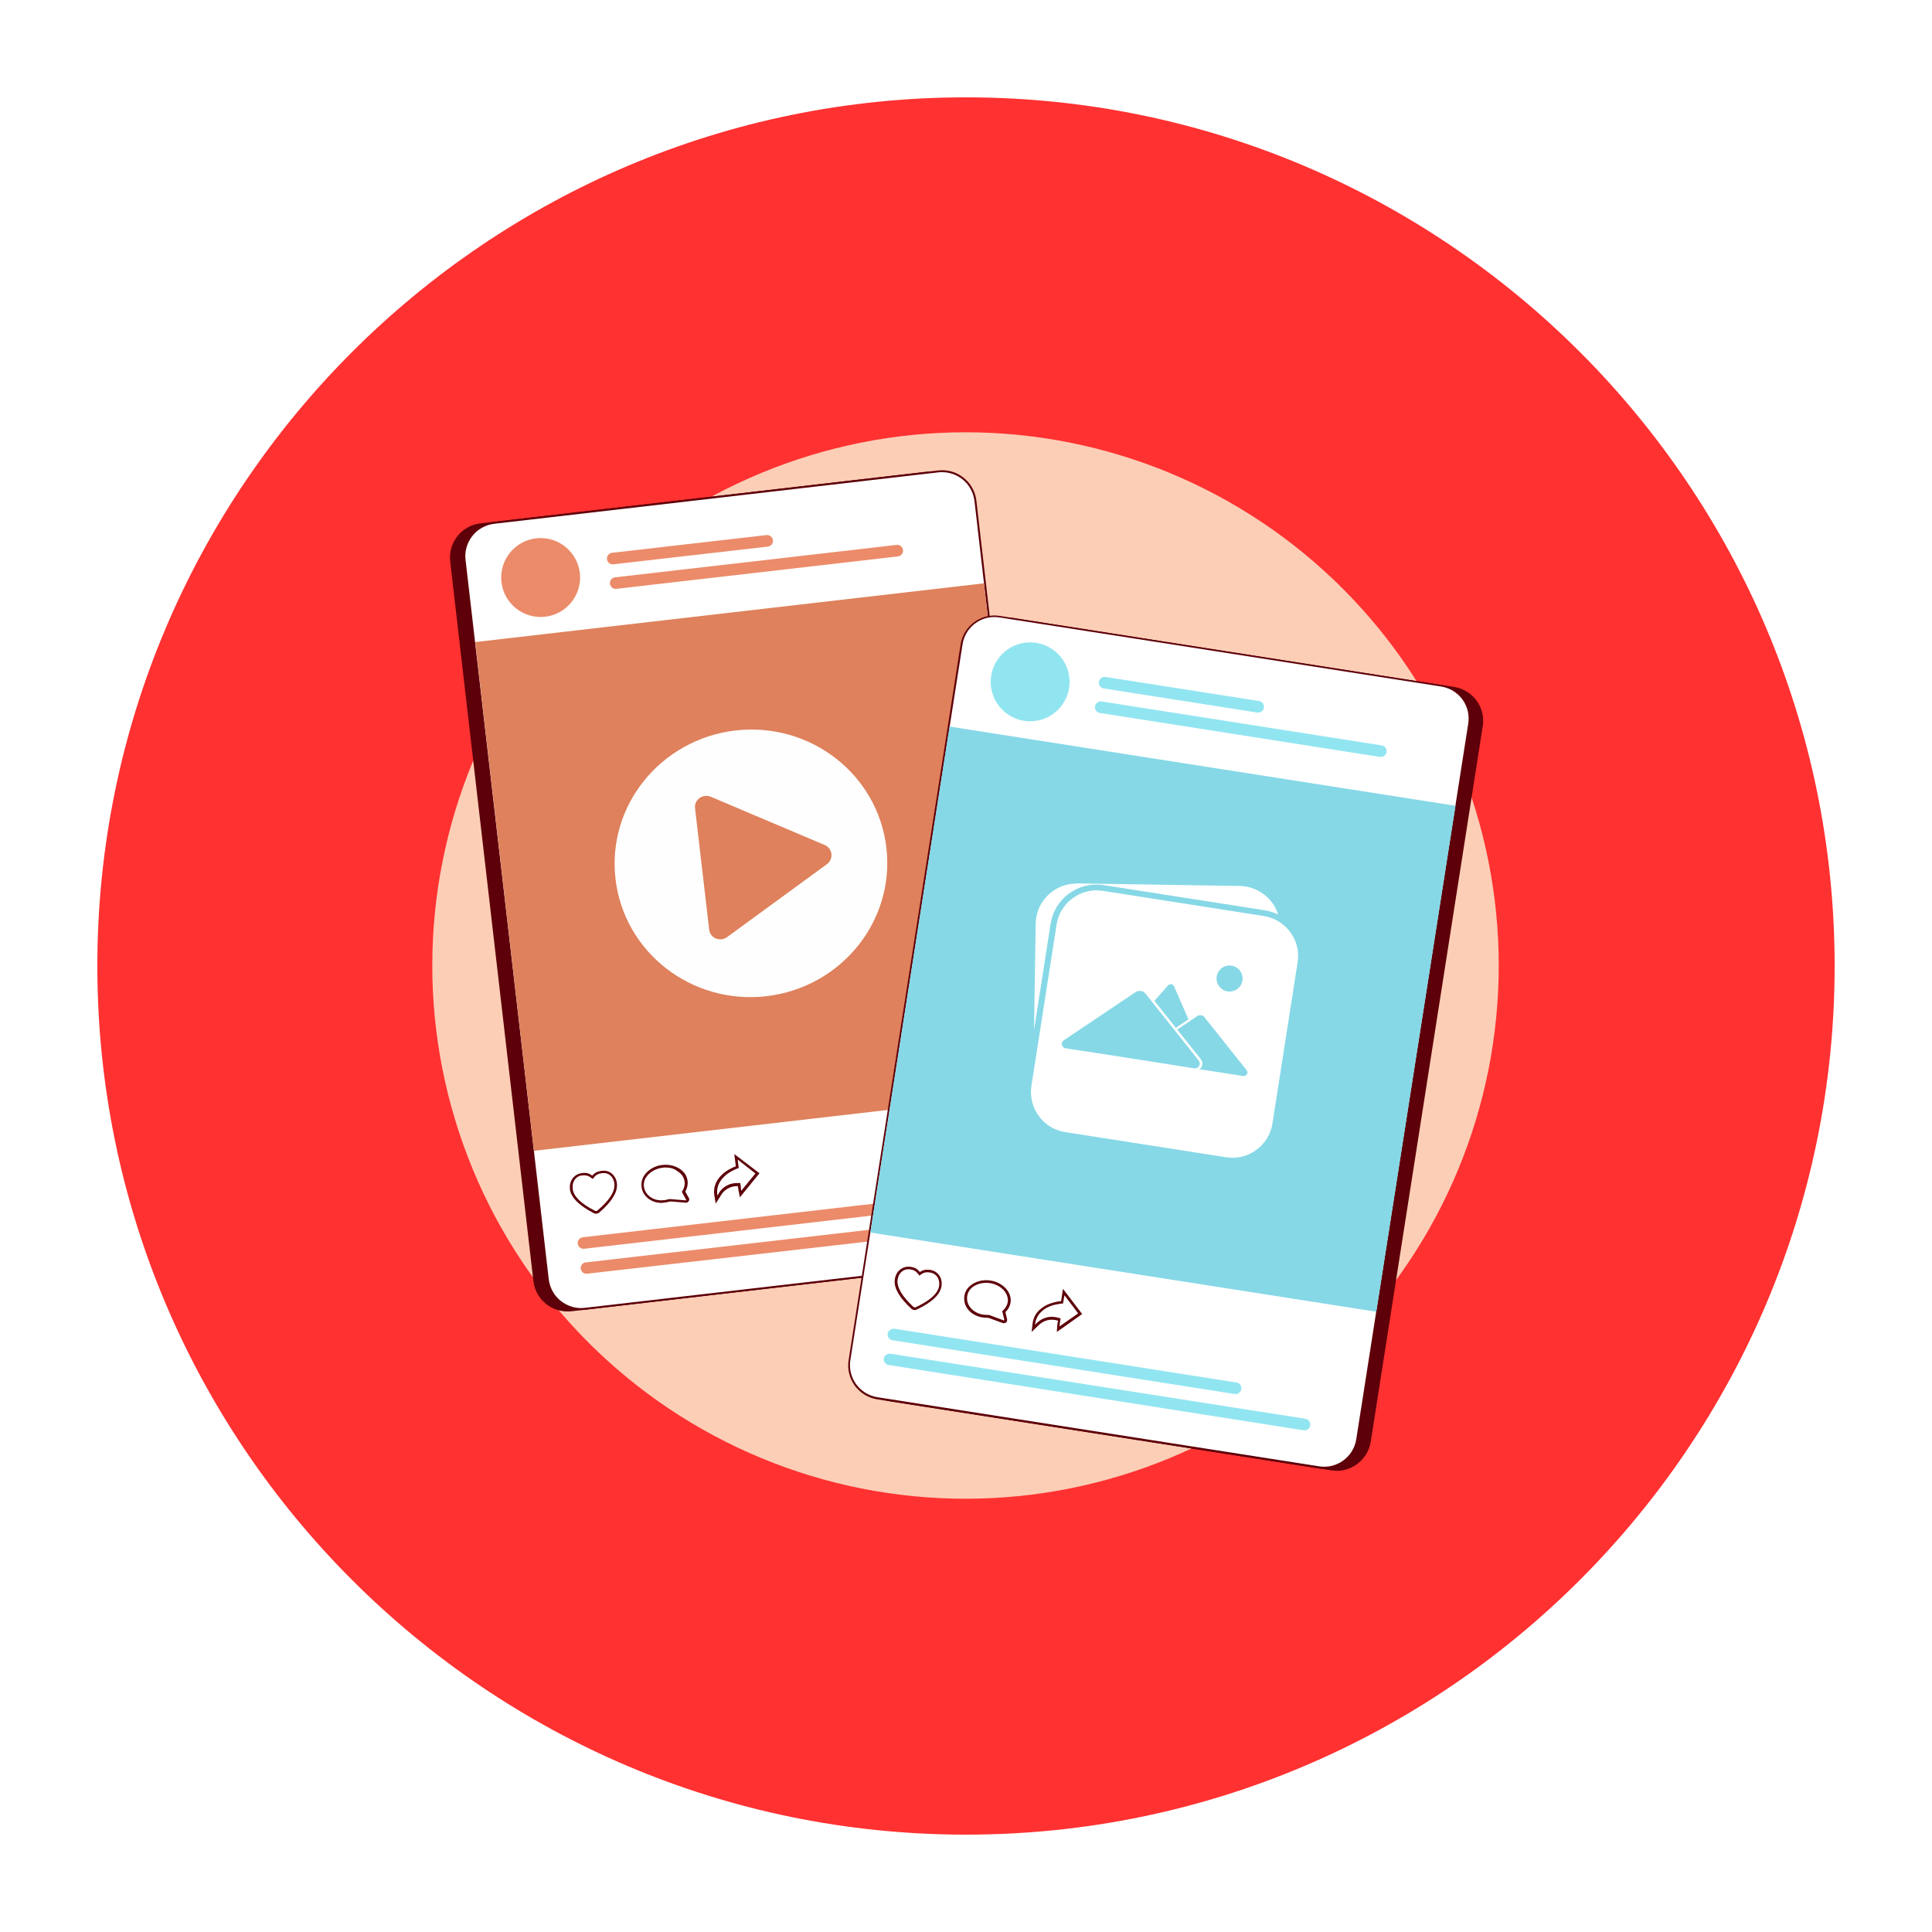
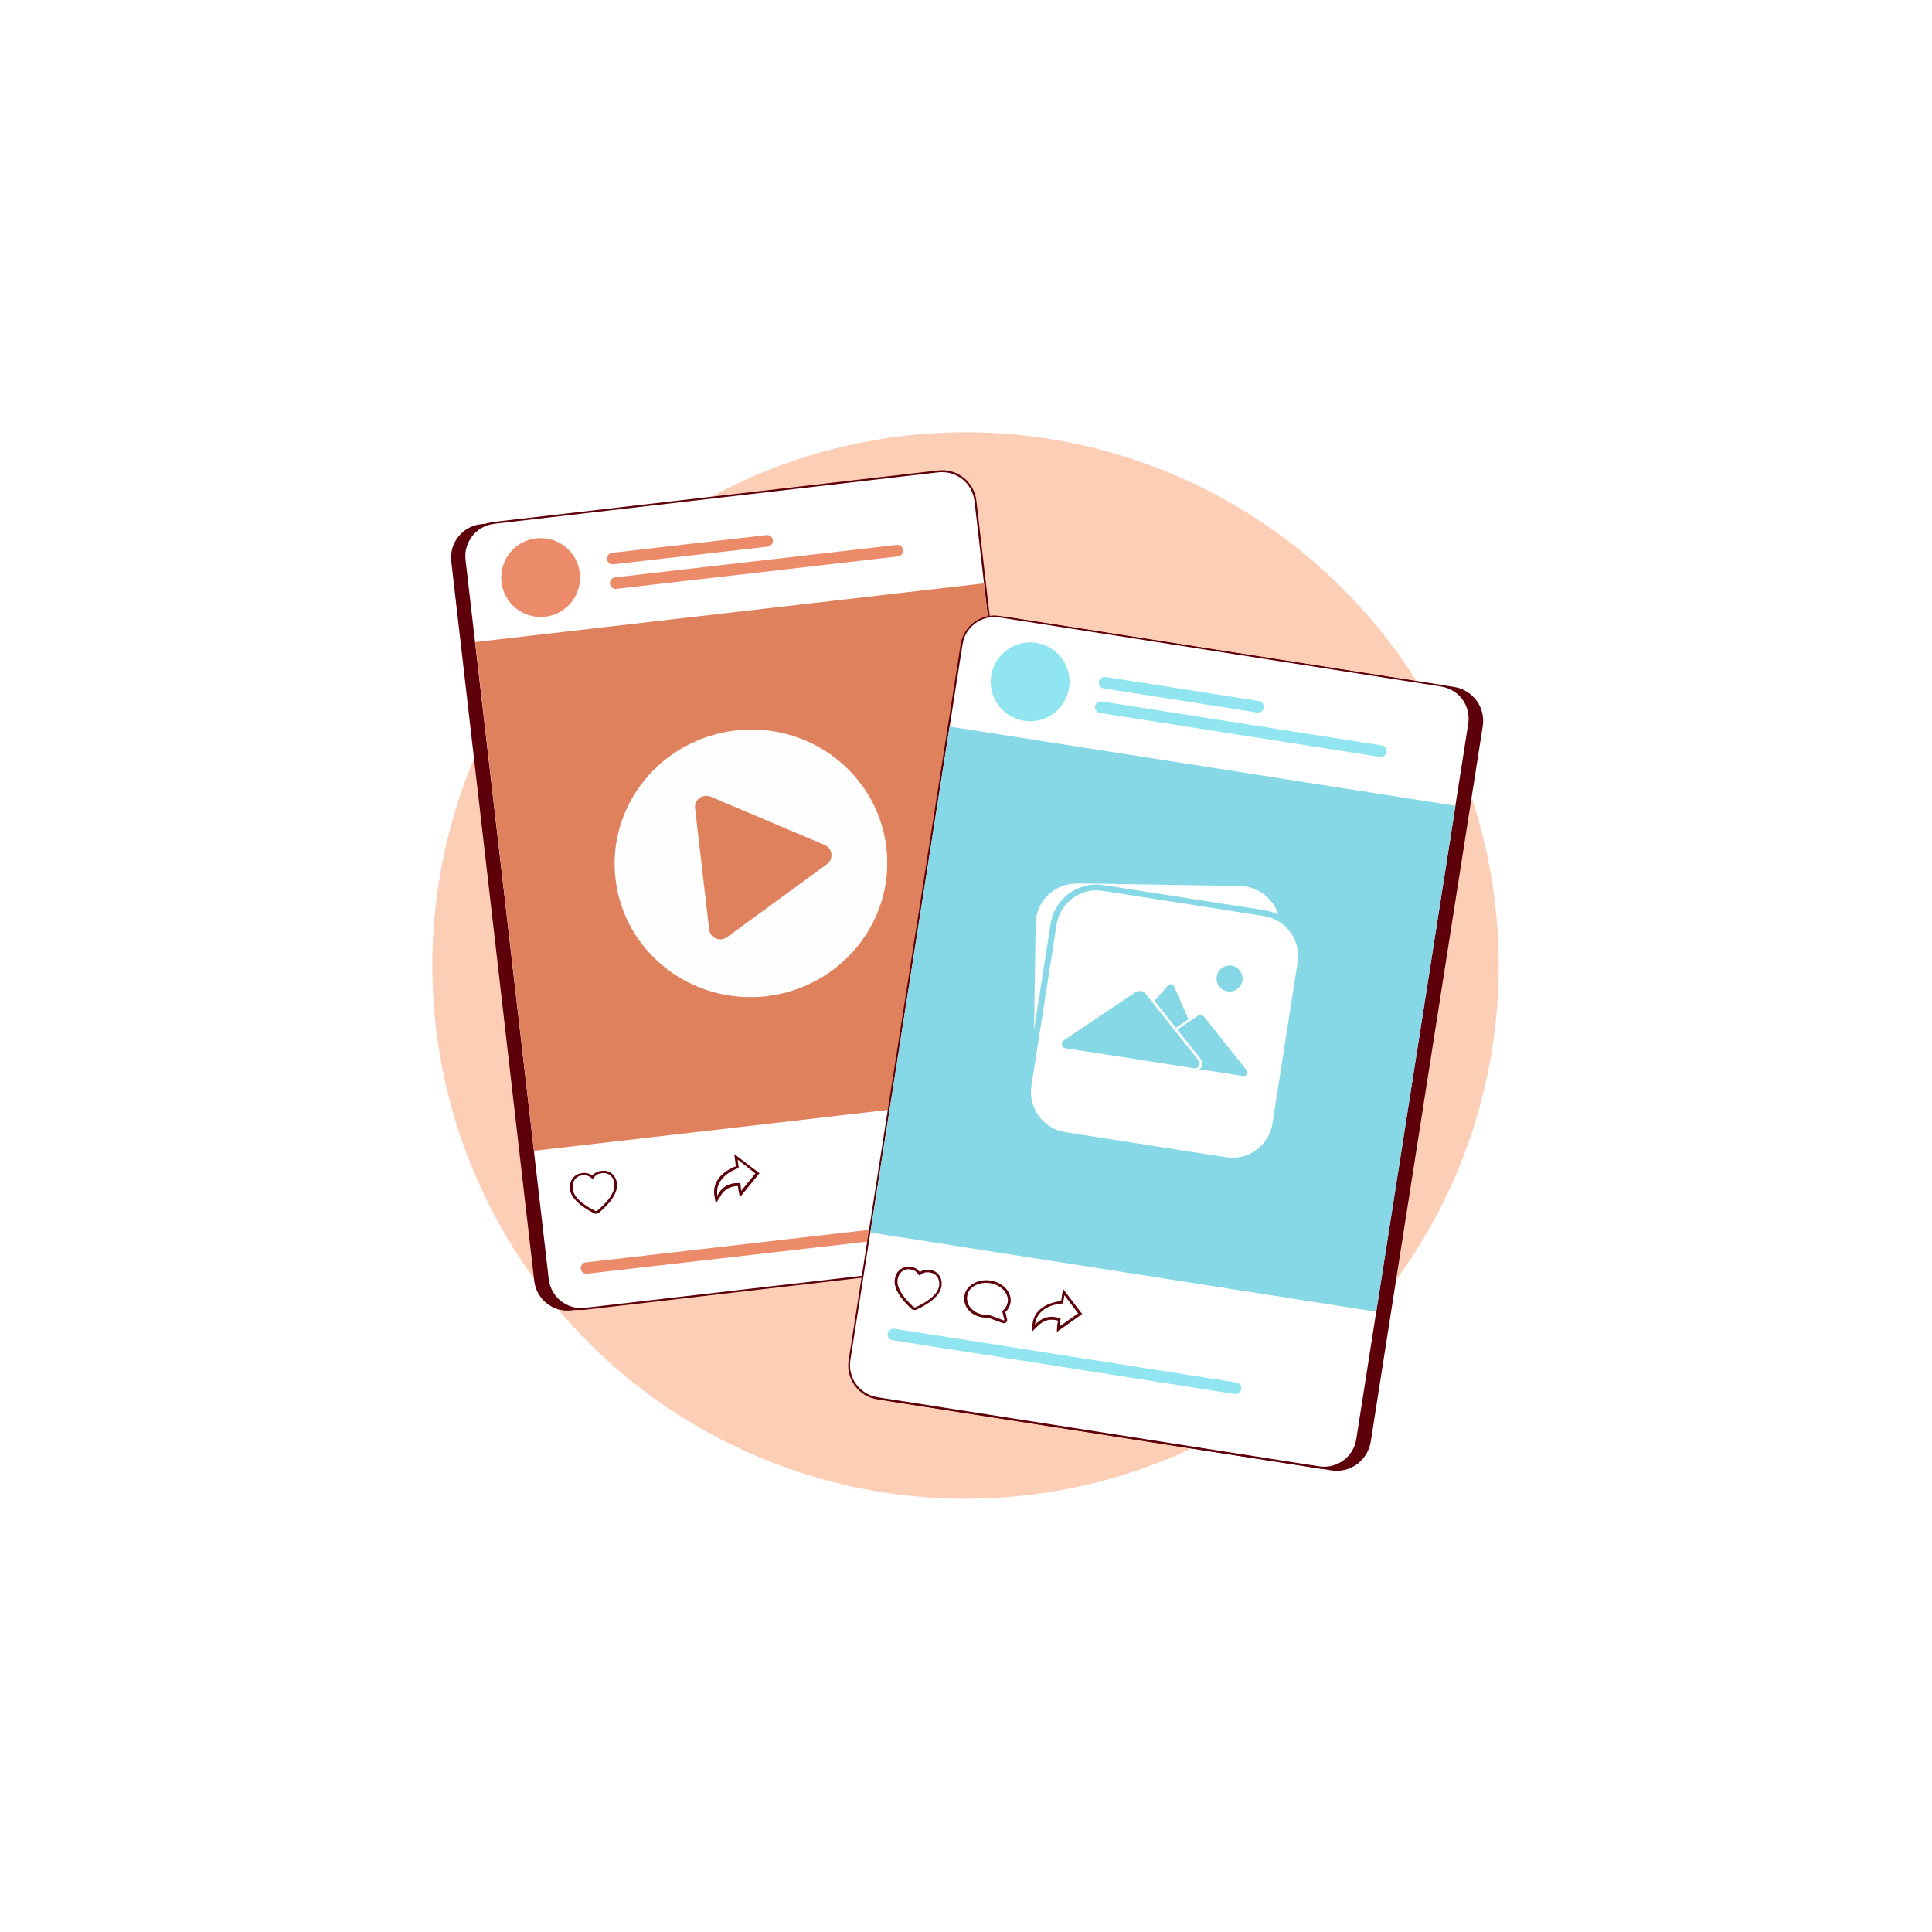
<svg xmlns="http://www.w3.org/2000/svg" width="500" zoomAndPan="magnify" viewBox="0 0 375 375" height="500" preserveAspectRatio="xMidYMid meet" version="1.0">
  <defs>
    <clipPath id="c5bc7b6393">
-       <path d="M 18.895 18.895 L 356.395 18.895 L 356.395 356.395 L 18.895 356.395 Z M 18.895 18.895 " clip-rule="nonzero" />
-     </clipPath>
+       </clipPath>
    <clipPath id="4612fe8a02">
      <path d="M 83.906 83.906 L 290.906 83.906 L 290.906 290.906 L 83.906 290.906 Z M 83.906 83.906 " clip-rule="nonzero" />
    </clipPath>
  </defs>
  <rect x="-37.5" width="450" fill="#ffffff" y="-37.5" height="450" fill-opacity="1" />
  <rect x="-37.5" width="450" fill="#ffffff" y="-37.5" height="450" fill-opacity="1" />
  <g clip-path="url(#c5bc7b6393)">
    <path fill="#ff3131" d="M 187.496 18.895 C 94.523 18.895 18.895 94.523 18.895 187.496 C 18.895 280.469 94.523 356.102 187.496 356.102 C 280.469 356.102 356.102 280.469 356.102 187.496 C 356.102 94.523 280.469 18.895 187.496 18.895 " fill-opacity="1" fill-rule="nonzero" />
  </g>
  <g clip-path="url(#4612fe8a02)">
    <path fill="#fcceb6" d="M 290.906 187.406 C 290.906 189.098 290.863 190.793 290.781 192.484 C 290.699 194.176 290.574 195.863 290.406 197.551 C 290.242 199.234 290.035 200.918 289.785 202.594 C 289.535 204.27 289.246 205.938 288.918 207.598 C 288.586 209.258 288.215 210.91 287.805 212.555 C 287.391 214.195 286.941 215.828 286.449 217.449 C 285.957 219.07 285.426 220.68 284.855 222.273 C 284.285 223.867 283.676 225.449 283.027 227.012 C 282.379 228.578 281.691 230.125 280.969 231.656 C 280.246 233.188 279.484 234.703 278.684 236.195 C 277.887 237.688 277.051 239.164 276.18 240.613 C 275.309 242.066 274.402 243.5 273.461 244.906 C 272.523 246.316 271.547 247.699 270.539 249.059 C 269.527 250.422 268.488 251.754 267.41 253.066 C 266.336 254.375 265.23 255.656 264.094 256.91 C 262.957 258.168 261.789 259.395 260.59 260.59 C 259.395 261.789 258.168 262.957 256.91 264.094 C 255.656 265.23 254.375 266.336 253.066 267.41 C 251.754 268.488 250.422 269.527 249.059 270.539 C 247.699 271.547 246.316 272.523 244.906 273.461 C 243.5 274.402 242.066 275.309 240.613 276.18 C 239.164 277.051 237.688 277.887 236.195 278.684 C 234.703 279.484 233.188 280.246 231.656 280.969 C 230.125 281.691 228.578 282.379 227.012 283.027 C 225.449 283.676 223.867 284.285 222.273 284.855 C 220.68 285.426 219.07 285.957 217.449 286.449 C 215.828 286.941 214.195 287.391 212.555 287.805 C 210.91 288.215 209.258 288.586 207.598 288.918 C 205.938 289.246 204.27 289.535 202.594 289.785 C 200.918 290.035 199.234 290.242 197.551 290.406 C 195.863 290.574 194.176 290.699 192.484 290.781 C 190.793 290.863 189.098 290.906 187.406 290.906 C 185.711 290.906 184.02 290.863 182.328 290.781 C 180.637 290.699 178.945 290.574 177.262 290.406 C 175.574 290.242 173.895 290.035 172.219 289.785 C 170.543 289.535 168.875 289.246 167.215 288.918 C 165.551 288.586 163.898 288.215 162.258 287.805 C 160.613 287.391 158.98 286.941 157.359 286.449 C 155.738 285.957 154.133 285.426 152.539 284.855 C 150.941 284.285 149.363 283.676 147.797 283.027 C 146.234 282.379 144.684 281.691 143.152 280.969 C 141.621 280.246 140.109 279.484 138.617 278.684 C 137.121 277.887 135.648 277.051 134.195 276.18 C 132.742 275.309 131.312 274.402 129.902 273.461 C 128.496 272.523 127.109 271.547 125.75 270.539 C 124.391 269.527 123.055 268.488 121.746 267.41 C 120.438 266.336 119.152 265.23 117.898 264.094 C 116.645 262.957 115.418 261.789 114.219 260.59 C 113.023 259.395 111.855 258.168 110.719 256.91 C 109.578 255.656 108.473 254.375 107.398 253.066 C 106.324 251.754 105.281 250.422 104.273 249.059 C 103.266 247.699 102.289 246.316 101.348 244.906 C 100.406 243.5 99.5 242.066 98.629 240.613 C 97.762 239.164 96.926 237.688 96.125 236.195 C 95.328 234.703 94.566 233.188 93.844 231.656 C 93.117 230.125 92.434 228.578 91.785 227.012 C 91.137 225.449 90.527 223.867 89.957 222.273 C 89.387 220.68 88.855 219.07 88.363 217.449 C 87.871 215.828 87.418 214.195 87.008 212.555 C 86.598 210.91 86.227 209.258 85.895 207.598 C 85.562 205.938 85.273 204.27 85.027 202.594 C 84.777 200.918 84.57 199.234 84.402 197.551 C 84.238 195.863 84.113 194.176 84.031 192.484 C 83.945 190.793 83.906 189.098 83.906 187.406 C 83.906 185.711 83.945 184.02 84.031 182.328 C 84.113 180.637 84.238 178.945 84.402 177.262 C 84.57 175.574 84.777 173.895 85.027 172.219 C 85.273 170.543 85.562 168.875 85.895 167.215 C 86.227 165.551 86.598 163.898 87.008 162.258 C 87.418 160.613 87.871 158.98 88.363 157.359 C 88.855 155.738 89.387 154.133 89.957 152.539 C 90.527 150.941 91.137 149.363 91.785 147.797 C 92.434 146.234 93.117 144.684 93.844 143.152 C 94.566 141.621 95.328 140.109 96.125 138.617 C 96.926 137.121 97.762 135.648 98.629 134.195 C 99.5 132.742 100.406 131.312 101.348 129.902 C 102.289 128.496 103.266 127.109 104.273 125.75 C 105.281 124.391 106.324 123.055 107.398 121.746 C 108.473 120.438 109.578 119.152 110.719 117.898 C 111.855 116.645 113.023 115.418 114.219 114.219 C 115.418 113.023 116.645 111.855 117.898 110.719 C 119.152 109.578 120.438 108.473 121.746 107.398 C 123.055 106.324 124.391 105.281 125.75 104.273 C 127.109 103.266 128.496 102.289 129.902 101.348 C 131.312 100.406 132.742 99.5 134.195 98.629 C 135.648 97.762 137.121 96.926 138.617 96.125 C 140.109 95.328 141.621 94.566 143.152 93.844 C 144.684 93.117 146.234 92.434 147.797 91.785 C 149.363 91.137 150.941 90.527 152.539 89.957 C 154.133 89.387 155.738 88.855 157.359 88.363 C 158.98 87.871 160.613 87.418 162.258 87.008 C 163.898 86.598 165.551 86.227 167.215 85.895 C 168.875 85.562 170.543 85.273 172.219 85.027 C 173.895 84.777 175.574 84.57 177.262 84.402 C 178.945 84.238 180.637 84.113 182.328 84.031 C 184.02 83.945 185.711 83.906 187.406 83.906 C 189.098 83.906 190.793 83.945 192.484 84.031 C 194.176 84.113 195.863 84.238 197.551 84.402 C 199.234 84.57 200.918 84.777 202.594 85.027 C 204.27 85.273 205.938 85.562 207.598 85.895 C 209.258 86.227 210.91 86.598 212.555 87.008 C 214.195 87.418 215.828 87.871 217.449 88.363 C 219.07 88.855 220.68 89.387 222.273 89.957 C 223.867 90.527 225.449 91.137 227.012 91.785 C 228.578 92.434 230.125 93.117 231.656 93.844 C 233.188 94.566 234.703 95.328 236.195 96.125 C 237.688 96.926 239.164 97.762 240.613 98.629 C 242.066 99.5 243.5 100.406 244.906 101.348 C 246.316 102.289 247.699 103.266 249.059 104.273 C 250.422 105.281 251.754 106.324 253.066 107.398 C 254.375 108.473 255.656 109.578 256.91 110.719 C 258.168 111.855 259.395 113.023 260.59 114.219 C 261.789 115.418 262.957 116.645 264.094 117.898 C 265.23 119.152 266.336 120.438 267.41 121.746 C 268.488 123.055 269.527 124.391 270.539 125.75 C 271.547 127.109 272.523 128.496 273.461 129.902 C 274.402 131.312 275.309 132.742 276.18 134.195 C 277.051 135.648 277.887 137.121 278.684 138.617 C 279.484 140.109 280.246 141.621 280.969 143.152 C 281.691 144.684 282.379 146.234 283.027 147.797 C 283.676 149.363 284.285 150.941 284.855 152.539 C 285.426 154.133 285.957 155.738 286.449 157.359 C 286.941 158.98 287.391 160.613 287.805 162.258 C 288.215 163.898 288.586 165.551 288.918 167.215 C 289.246 168.875 289.535 170.543 289.785 172.219 C 290.035 173.895 290.242 175.574 290.406 177.262 C 290.574 178.945 290.699 180.637 290.781 182.328 C 290.863 184.02 290.906 185.711 290.906 187.406 Z M 290.906 187.406 " fill-opacity="1" fill-rule="nonzero" />
  </g>
  <path fill="#5e0009" d="M 197.133 244.371 L 110.898 254.348 C 107.34 254.762 104.109 252.195 103.695 248.637 L 87.59 108.953 C 87.176 105.391 89.742 102.164 93.305 101.75 L 179.539 91.773 C 183.102 91.359 186.328 93.926 186.742 97.484 L 202.891 237.125 C 203.262 240.73 200.695 243.957 197.133 244.371 Z M 197.133 244.371 " fill-opacity="1" fill-rule="nonzero" />
-   <path fill="#5e0009" d="M 110.152 254.555 C 108.664 254.555 107.215 254.059 106.012 253.105 C 104.605 251.988 103.734 250.418 103.527 248.637 L 87.383 108.992 C 87.176 107.215 87.672 105.477 88.789 104.066 C 89.91 102.66 91.48 101.789 93.262 101.582 L 179.5 91.605 C 183.141 91.191 186.496 93.801 186.91 97.484 L 203.055 237.125 C 203.262 238.906 202.766 240.645 201.648 242.055 C 200.531 243.461 198.957 244.332 197.176 244.539 L 197.133 244.371 L 197.176 244.539 L 110.941 254.516 C 110.691 254.555 110.402 254.555 110.152 254.555 Z M 180.242 91.938 C 179.996 91.938 179.746 91.938 179.5 91.98 L 93.305 101.957 C 91.648 102.164 90.117 102.992 89.082 104.316 C 88.047 105.641 87.547 107.297 87.754 108.953 L 103.902 248.594 C 104.109 250.25 104.938 251.781 106.262 252.816 C 107.586 253.852 109.242 254.348 110.898 254.141 L 197.133 244.164 C 198.789 243.957 200.324 243.129 201.355 241.805 C 202.391 240.48 202.891 238.824 202.684 237.168 L 186.535 97.527 C 186.121 94.34 183.391 91.938 180.242 91.938 Z M 180.242 91.938 " fill-opacity="1" fill-rule="nonzero" />
  <path fill="#ffffff" d="M 199.742 244.082 L 113.508 254.02 C 109.945 254.434 106.719 251.867 106.305 248.305 L 90.156 108.664 C 89.742 105.102 92.309 101.875 95.871 101.461 L 182.105 91.48 C 185.668 91.066 188.895 93.633 189.309 97.195 L 205.457 236.836 C 205.871 240.438 203.305 243.668 199.742 244.082 Z M 199.742 244.082 " fill-opacity="1" fill-rule="nonzero" />
  <path fill="#5e0009" d="M 112.762 254.266 C 111.27 254.266 109.82 253.77 108.621 252.816 C 107.215 251.699 106.344 250.125 106.137 248.348 L 89.992 108.703 C 89.785 106.926 90.281 105.184 91.398 103.777 C 92.516 102.371 94.09 101.5 95.871 101.293 L 182.105 91.316 C 183.887 91.109 185.625 91.605 187.031 92.723 C 188.441 93.84 189.309 95.414 189.516 97.195 L 205.664 236.836 C 205.871 238.617 205.375 240.355 204.254 241.766 C 203.137 243.172 201.562 244.039 199.785 244.246 L 113.547 254.227 C 113.301 254.266 113.008 254.266 112.762 254.266 Z M 182.852 91.648 C 182.602 91.648 182.355 91.648 182.105 91.688 L 95.91 101.668 C 94.254 101.875 92.723 102.699 91.688 104.027 C 90.652 105.352 90.156 107.008 90.363 108.664 L 106.512 248.305 C 106.719 249.961 107.547 251.492 108.871 252.527 C 110.195 253.562 111.852 254.059 113.508 253.852 L 199.742 243.875 C 201.398 243.668 202.93 242.84 203.965 241.516 C 205 240.191 205.496 238.535 205.289 236.879 L 189.145 97.234 C 188.938 95.582 188.109 94.047 186.785 93.012 C 185.625 92.102 184.258 91.648 182.852 91.648 Z M 182.852 91.648 " fill-opacity="1" fill-rule="nonzero" />
  <path fill="#eb8b6a" d="M 112.598 112.098 C 112.598 112.602 112.547 113.102 112.449 113.594 C 112.352 114.086 112.207 114.566 112.012 115.031 C 111.82 115.496 111.586 115.938 111.305 116.355 C 111.027 116.773 110.707 117.16 110.352 117.516 C 109.996 117.871 109.609 118.188 109.191 118.469 C 108.773 118.746 108.332 118.984 107.867 119.176 C 107.402 119.367 106.926 119.512 106.43 119.609 C 105.938 119.707 105.441 119.758 104.938 119.758 C 104.434 119.758 103.938 119.707 103.441 119.609 C 102.949 119.512 102.469 119.367 102.004 119.176 C 101.543 118.984 101.102 118.746 100.68 118.469 C 100.262 118.188 99.875 117.871 99.52 117.516 C 99.164 117.16 98.848 116.773 98.57 116.355 C 98.289 115.938 98.055 115.496 97.859 115.031 C 97.668 114.566 97.523 114.086 97.426 113.594 C 97.328 113.102 97.277 112.602 97.277 112.098 C 97.277 111.598 97.328 111.098 97.426 110.605 C 97.523 110.113 97.668 109.633 97.859 109.168 C 98.055 108.703 98.289 108.262 98.57 107.844 C 98.848 107.426 99.164 107.039 99.52 106.684 C 99.875 106.328 100.262 106.012 100.68 105.73 C 101.102 105.453 101.543 105.215 102.004 105.023 C 102.469 104.832 102.949 104.684 103.441 104.586 C 103.938 104.488 104.434 104.441 104.938 104.441 C 105.441 104.441 105.938 104.488 106.43 104.586 C 106.926 104.684 107.402 104.832 107.867 105.023 C 108.332 105.215 108.773 105.453 109.191 105.73 C 109.609 106.012 109.996 106.328 110.352 106.684 C 110.707 107.039 111.027 107.426 111.305 107.844 C 111.586 108.262 111.82 108.703 112.012 109.168 C 112.207 109.633 112.352 110.113 112.449 110.605 C 112.547 111.098 112.598 111.598 112.598 112.098 Z M 112.598 112.098 " fill-opacity="1" fill-rule="nonzero" />
  <path fill="#eb8b6a" d="M 118.805 107.297 L 148.781 103.859 C 149.398 103.777 149.938 104.234 150.02 104.855 C 150.105 105.477 149.648 106.012 149.027 106.098 L 119.055 109.531 C 118.434 109.613 117.895 109.16 117.812 108.539 C 117.77 107.918 118.184 107.34 118.805 107.297 Z M 118.805 107.297 " fill-opacity="1" fill-rule="nonzero" />
  <path fill="#eb8b6a" d="M 119.387 112.059 L 174.035 105.766 C 174.656 105.684 175.191 106.137 175.273 106.758 C 175.359 107.379 174.902 107.918 174.281 108 L 119.633 114.293 C 119.012 114.375 118.473 113.922 118.391 113.301 C 118.309 112.68 118.766 112.141 119.387 112.059 Z M 119.387 112.059 " fill-opacity="1" fill-rule="nonzero" />
  <path fill="#de815c" d="M 92.238 124.625 L 190.984 113.223 L 202.387 211.969 L 103.641 223.371 Z M 92.238 124.625 " fill-opacity="1" fill-rule="nonzero" />
  <path fill="#5e0009" d="M 115.699 235.594 C 115.535 235.594 115.41 235.555 115.246 235.473 C 112.473 234.023 110.98 232.574 110.648 231.043 L 110.648 231 L 110.609 230.543 C 110.566 228.93 111.602 227.977 112.598 227.77 C 112.719 227.73 112.887 227.73 113.008 227.688 C 113.922 227.562 114.5 227.852 114.957 228.184 C 115.328 227.77 115.824 227.355 116.734 227.273 C 116.859 227.273 117.027 227.23 117.148 227.23 C 118.184 227.191 119.387 227.895 119.715 229.469 L 119.715 229.508 L 119.758 229.965 C 119.801 231.539 118.68 233.316 116.32 235.348 C 116.156 235.473 115.992 235.555 115.785 235.555 C 115.785 235.594 115.742 235.594 115.699 235.594 Z M 111.188 230.957 C 111.477 232.367 112.887 233.691 115.492 235.016 C 115.578 235.059 115.66 235.059 115.742 235.059 C 115.824 235.059 115.906 235.016 115.992 234.934 C 118.227 233.027 119.301 231.414 119.262 229.965 L 119.219 229.508 C 118.973 228.227 117.977 227.645 117.148 227.688 C 117.027 227.688 116.902 227.688 116.777 227.73 C 115.992 227.812 115.578 228.145 115.203 228.641 L 115.039 228.848 L 114.832 228.68 C 114.375 228.309 113.879 228.059 113.094 228.145 C 112.969 228.145 112.844 228.184 112.719 228.184 C 111.934 228.352 111.105 229.137 111.148 230.422 Z M 111.188 230.957 " fill-opacity="1" fill-rule="nonzero" />
-   <path fill="#5e0009" d="M 128.453 233.484 C 127.543 233.484 126.672 233.234 125.969 232.738 C 125.141 232.16 124.602 231.289 124.52 230.297 C 124.438 229.715 124.559 229.137 124.809 228.559 C 124.852 228.473 124.891 228.391 124.934 228.309 L 124.973 228.266 C 125.68 227.109 127.043 226.281 128.574 226.113 C 129.777 225.992 130.938 226.238 131.848 226.816 C 132.801 227.398 133.379 228.266 133.461 229.262 C 133.543 229.965 133.379 230.668 133.008 231.289 L 133.711 232.531 C 133.832 232.738 133.793 232.988 133.668 233.152 C 133.586 233.316 133.422 233.402 133.215 233.441 C 133.172 233.441 133.129 233.441 133.09 233.441 L 130.191 233.195 C 130.066 233.195 129.941 233.234 129.777 233.277 C 129.57 233.316 129.402 233.359 129.156 233.402 C 129.113 233.402 129.074 233.402 129.031 233.402 C 128.824 233.441 128.617 233.484 128.453 233.484 Z M 129.195 226.609 C 128.988 226.609 128.824 226.609 128.617 226.652 C 127.25 226.816 126.008 227.523 125.387 228.559 L 125.348 228.598 C 125.305 228.68 125.266 228.723 125.223 228.805 C 125.016 229.262 124.934 229.758 124.973 230.254 C 125.059 231.082 125.512 231.828 126.215 232.324 C 126.961 232.863 127.914 233.07 128.906 232.945 C 128.949 232.945 128.988 232.945 129.031 232.945 C 129.238 232.902 129.402 232.863 129.57 232.82 C 129.734 232.781 129.902 232.738 130.023 232.738 L 130.066 232.738 L 133.047 232.988 C 133.047 232.988 133.047 232.988 133.09 232.988 C 133.129 232.988 133.129 232.945 133.172 232.945 C 133.172 232.902 133.215 232.863 133.172 232.863 L 132.344 231.332 L 132.426 231.207 C 132.801 230.629 132.965 230.008 132.883 229.387 C 132.801 228.559 132.301 227.812 131.473 227.316 C 130.852 226.816 130.066 226.609 129.195 226.609 Z M 129.195 226.609 " fill-opacity="1" fill-rule="nonzero" />
  <path fill="#5e0009" d="M 138.926 233.609 L 138.676 232.16 C 138.473 231 138.676 229.965 139.297 229.012 C 139.961 227.977 140.953 227.191 142.363 226.57 C 142.488 226.488 142.652 226.445 142.816 226.406 C 142.777 226.156 142.777 225.867 142.734 225.617 L 142.527 224.004 L 147.414 227.73 L 143.605 232.406 L 143.398 231.289 C 143.398 231.25 143.398 231.207 143.355 231.164 C 143.316 230.836 143.273 230.504 143.23 230.215 C 142.445 230.215 141.824 230.379 141.246 230.711 C 140.625 231.043 140.168 231.539 139.797 232.242 C 139.797 232.281 139.754 232.324 139.711 232.367 Z M 143.191 225.078 L 143.23 225.492 C 143.273 225.824 143.316 226.156 143.355 226.488 L 143.398 226.695 L 143.191 226.777 C 142.984 226.859 142.777 226.941 142.609 227.023 C 141.328 227.605 140.418 228.352 139.797 229.301 C 139.258 230.129 139.09 231.043 139.258 232.074 L 139.258 232.117 L 139.297 232.035 C 139.34 231.992 139.34 231.953 139.34 231.91 C 139.754 231.125 140.293 230.543 140.996 230.172 C 141.699 229.758 142.488 229.594 143.48 229.633 L 143.688 229.633 L 143.73 229.84 C 143.77 230.254 143.812 230.629 143.852 231.043 C 143.852 231.082 143.852 231.125 143.852 231.125 L 143.852 231.164 L 146.625 227.77 Z M 143.191 225.078 " fill-opacity="1" fill-rule="nonzero" />
-   <path fill="#eb8b6a" d="M 113.133 240.148 L 179.914 232.449 C 180.531 232.367 181.07 232.82 181.152 233.441 C 181.238 234.062 180.781 234.602 180.16 234.684 L 113.383 242.383 C 112.762 242.469 112.223 242.012 112.141 241.391 C 112.059 240.77 112.512 240.23 113.133 240.148 Z M 113.133 240.148 " fill-opacity="1" fill-rule="nonzero" />
  <path fill="#eb8b6a" d="M 113.672 245.035 L 194.652 235.719 C 195.273 235.637 195.809 236.094 195.891 236.715 C 195.977 237.332 195.52 237.871 194.898 237.953 L 113.961 247.227 C 113.34 247.312 112.801 246.855 112.719 246.234 C 112.637 245.656 113.094 245.074 113.672 245.035 Z M 113.672 245.035 " fill-opacity="1" fill-rule="nonzero" />
  <path fill="#fefefe" d="M 142.777 141.781 C 128.246 143.48 117.812 156.355 119.469 170.598 C 121.125 184.84 134.207 195.023 148.738 193.367 C 163.27 191.668 173.703 178.793 172.047 164.551 C 170.391 150.312 157.309 140.125 142.777 141.781 Z M 160.496 167.742 L 141.121 181.898 C 139.754 182.895 137.809 182.066 137.645 180.41 L 134.91 156.895 C 134.703 155.238 136.402 153.996 137.973 154.656 L 160.082 164.016 C 161.613 164.676 161.863 166.746 160.496 167.742 Z M 160.496 167.742 " fill-opacity="1" fill-rule="nonzero" />
  <path fill="#5e0009" d="M 258.449 285.191 L 172.707 271.777 C 169.148 271.242 166.746 267.887 167.285 264.367 L 189.062 125.473 C 189.602 121.91 192.953 119.508 196.473 120.047 L 282.211 133.461 C 285.773 134 288.172 137.352 287.637 140.871 L 265.898 279.77 C 265.32 283.328 262.008 285.773 258.449 285.191 Z M 258.449 285.191 " fill-opacity="1" fill-rule="nonzero" />
  <path fill="#5e0009" d="M 259.484 285.48 C 259.152 285.48 258.777 285.441 258.449 285.398 L 172.707 271.984 C 170.93 271.695 169.398 270.742 168.363 269.336 C 167.328 267.887 166.871 266.148 167.16 264.367 L 188.895 125.473 C 189.477 121.828 192.871 119.344 196.512 119.922 L 282.254 133.336 C 285.895 133.918 288.379 137.312 287.801 140.953 L 266.066 279.809 C 265.527 283.121 262.711 285.48 259.484 285.48 Z M 195.48 120.172 C 192.414 120.172 189.723 122.406 189.27 125.512 L 167.492 264.41 C 166.953 267.848 169.312 271.074 172.75 271.613 L 258.488 285.027 C 261.926 285.566 265.156 283.207 265.691 279.77 L 287.43 140.871 C 287.965 137.438 285.605 134.207 282.172 133.668 L 196.43 120.254 C 196.098 120.172 195.809 120.172 195.48 120.172 Z M 195.48 120.172 " fill-opacity="1" fill-rule="nonzero" />
  <path fill="#ffffff" d="M 256.004 284.82 L 170.266 271.406 C 166.707 270.867 164.305 267.516 164.844 263.996 L 186.578 125.098 C 187.117 121.539 190.469 119.137 193.988 119.676 L 279.727 133.09 C 283.289 133.625 285.688 136.98 285.152 140.5 L 263.414 279.395 C 262.879 282.957 259.566 285.398 256.004 284.82 Z M 256.004 284.82 " fill-opacity="1" fill-rule="nonzero" />
  <path fill="#5e0009" d="M 257.039 285.109 C 256.711 285.109 256.336 285.066 256.004 285.027 L 170.266 271.613 C 168.484 271.324 166.953 270.371 165.918 268.965 C 164.883 267.516 164.43 265.777 164.719 263.996 L 186.453 125.098 C 187.031 121.457 190.426 118.973 194.07 119.551 L 279.809 132.965 C 281.59 133.254 283.121 134.207 284.156 135.613 C 285.191 137.062 285.648 138.801 285.359 140.582 L 263.621 279.48 C 263.125 282.75 260.27 285.066 257.039 285.109 Z M 193.035 119.758 C 189.973 119.758 187.281 121.992 186.824 125.098 L 165.051 263.996 C 164.512 267.434 166.871 270.66 170.309 271.199 L 256.047 284.613 C 259.484 285.152 262.711 282.793 263.25 279.355 L 284.984 140.457 C 285.234 138.801 284.859 137.145 283.867 135.781 C 282.875 134.414 281.426 133.543 279.727 133.254 L 193.988 119.84 C 193.656 119.801 193.367 119.758 193.035 119.758 Z M 193.035 119.758 " fill-opacity="1" fill-rule="nonzero" />
  <path fill="#91e5f0" d="M 207.609 132.344 C 207.609 132.848 207.559 133.344 207.461 133.836 C 207.363 134.332 207.219 134.809 207.027 135.273 C 206.832 135.738 206.598 136.18 206.316 136.598 C 206.039 137.016 205.723 137.402 205.367 137.758 C 205.012 138.113 204.621 138.434 204.203 138.711 C 203.785 138.992 203.344 139.227 202.879 139.418 C 202.418 139.613 201.938 139.758 201.445 139.855 C 200.949 139.953 200.453 140.004 199.949 140.004 C 199.445 140.004 198.949 139.953 198.457 139.855 C 197.961 139.758 197.484 139.613 197.02 139.418 C 196.555 139.227 196.113 138.992 195.695 138.711 C 195.277 138.434 194.891 138.113 194.535 137.758 C 194.18 137.402 193.859 137.016 193.582 136.598 C 193.301 136.18 193.066 135.738 192.875 135.273 C 192.68 134.809 192.535 134.332 192.438 133.836 C 192.34 133.344 192.289 132.848 192.289 132.344 C 192.289 131.84 192.34 131.344 192.438 130.848 C 192.535 130.355 192.68 129.879 192.875 129.414 C 193.066 128.949 193.301 128.508 193.582 128.09 C 193.859 127.672 194.18 127.285 194.535 126.93 C 194.891 126.57 195.277 126.254 195.695 125.977 C 196.113 125.695 196.555 125.461 197.02 125.266 C 197.484 125.074 197.961 124.93 198.457 124.832 C 198.949 124.734 199.445 124.684 199.949 124.684 C 200.453 124.684 200.949 124.734 201.445 124.832 C 201.938 124.93 202.418 125.074 202.879 125.266 C 203.344 125.461 203.785 125.695 204.203 125.977 C 204.621 126.254 205.012 126.57 205.367 126.93 C 205.723 127.285 206.039 127.672 206.316 128.09 C 206.598 128.508 206.832 128.949 207.027 129.414 C 207.219 129.879 207.363 130.355 207.461 130.848 C 207.559 131.344 207.609 131.84 207.609 132.344 Z M 207.609 132.344 " fill-opacity="1" fill-rule="nonzero" />
  <path fill="#91e5f0" d="M 214.562 131.391 L 244.371 136.07 C 244.992 136.152 245.406 136.73 245.324 137.352 C 245.242 137.973 244.66 138.387 244.039 138.305 L 214.234 133.625 C 213.613 133.543 213.199 132.965 213.281 132.344 C 213.406 131.723 213.984 131.309 214.562 131.391 Z M 214.562 131.391 " fill-opacity="1" fill-rule="nonzero" />
  <path fill="#91e5f0" d="M 213.82 136.152 L 268.176 144.68 C 268.797 144.762 269.211 145.344 269.129 145.965 C 269.047 146.586 268.465 147 267.844 146.918 L 213.488 138.387 C 212.867 138.305 212.453 137.727 212.535 137.105 C 212.66 136.484 213.238 136.07 213.82 136.152 Z M 213.82 136.152 " fill-opacity="1" fill-rule="nonzero" />
  <path fill="#86d8e6" d="M 184.309 141.027 L 282.512 156.402 L 267.137 254.609 L 168.934 239.23 Z M 184.309 141.027 " fill-opacity="1" fill-rule="nonzero" />
  <path fill="#5e0009" d="M 177.551 254.266 C 177.512 254.266 177.469 254.266 177.387 254.266 C 177.18 254.227 177.016 254.141 176.891 254.02 C 174.613 251.906 173.535 250.086 173.66 248.512 L 173.66 248.469 L 173.742 248.016 C 174.117 246.441 175.398 245.82 176.395 245.863 C 176.516 245.863 176.684 245.902 176.809 245.902 C 177.719 246.027 178.172 246.441 178.547 246.898 C 179 246.566 179.621 246.359 180.492 246.484 C 180.617 246.484 180.738 246.523 180.906 246.566 C 181.898 246.816 182.895 247.809 182.77 249.422 L 182.77 249.465 L 182.688 249.918 C 182.312 251.453 180.738 252.859 177.926 254.184 C 177.844 254.227 177.719 254.266 177.551 254.266 Z M 174.199 248.555 C 174.117 249.961 175.109 251.617 177.262 253.645 C 177.344 253.688 177.43 253.727 177.512 253.77 C 177.594 253.77 177.676 253.77 177.758 253.727 C 180.41 252.484 181.898 251.203 182.23 249.836 L 182.312 249.383 C 182.395 248.055 181.609 247.27 180.824 247.062 C 180.699 247.023 180.574 247.023 180.449 246.98 C 179.664 246.855 179.168 247.062 178.672 247.434 L 178.465 247.602 L 178.297 247.395 C 177.926 246.898 177.551 246.523 176.766 246.402 C 176.641 246.402 176.516 246.359 176.395 246.359 C 175.605 246.316 174.57 246.816 174.281 248.098 Z M 174.199 248.555 " fill-opacity="1" fill-rule="nonzero" />
  <path fill="#5e0009" d="M 194.816 256.832 C 194.773 256.832 194.734 256.832 194.734 256.832 C 194.691 256.832 194.652 256.832 194.609 256.793 L 191.875 255.797 C 191.754 255.797 191.629 255.797 191.461 255.758 C 191.254 255.758 191.047 255.758 190.84 255.715 C 190.801 255.715 190.758 255.715 190.719 255.715 C 189.602 255.551 188.605 255.012 187.945 254.227 C 187.281 253.438 187.031 252.445 187.199 251.492 C 187.281 250.914 187.531 250.375 187.945 249.918 C 188.027 249.836 188.066 249.797 188.152 249.711 L 188.191 249.672 C 189.188 248.762 190.719 248.305 192.25 248.555 C 193.41 248.719 194.484 249.297 195.23 250.086 C 195.977 250.914 196.305 251.906 196.141 252.859 C 196.016 253.562 195.684 254.184 195.148 254.68 L 195.48 256.09 C 195.52 256.297 195.438 256.543 195.273 256.711 C 195.148 256.75 194.98 256.832 194.816 256.832 Z M 194.816 256.297 C 194.859 256.297 194.898 256.297 194.898 256.254 C 194.941 256.211 194.941 256.211 194.941 256.172 L 194.527 254.473 L 194.652 254.391 C 195.148 253.934 195.48 253.398 195.602 252.777 C 195.727 251.949 195.438 251.121 194.816 250.418 C 194.152 249.711 193.203 249.215 192.168 249.051 C 190.801 248.844 189.434 249.215 188.566 250.004 L 188.523 250.043 C 188.441 250.125 188.398 250.168 188.359 250.211 C 188.027 250.582 187.82 251.039 187.738 251.535 C 187.613 252.363 187.82 253.191 188.398 253.852 C 188.98 254.555 189.848 255.012 190.84 255.176 C 190.883 255.176 190.926 255.176 190.965 255.176 C 191.172 255.219 191.34 255.219 191.547 255.219 C 191.711 255.219 191.875 255.219 192.043 255.262 L 192.082 255.262 Z M 194.816 256.297 " fill-opacity="1" fill-rule="nonzero" />
  <path fill="#5e0009" d="M 200.238 258.531 L 200.406 257.039 C 200.531 255.883 200.984 254.93 201.855 254.184 C 202.766 253.355 203.965 252.859 205.457 252.609 C 205.621 252.57 205.789 252.57 205.953 252.57 C 205.992 252.32 206.035 252.074 206.078 251.781 L 206.324 250.168 L 210.051 255.055 L 205.125 258.531 L 205.207 257.414 C 205.207 257.371 205.207 257.332 205.207 257.289 C 205.25 256.957 205.289 256.625 205.375 256.336 C 204.629 256.129 203.965 256.09 203.305 256.254 C 202.641 256.418 202.02 256.793 201.48 257.332 C 201.441 257.371 201.441 257.371 201.398 257.414 Z M 204.09 255.59 C 204.586 255.59 205.082 255.676 205.664 255.84 L 205.871 255.922 L 205.828 256.129 C 205.746 256.543 205.703 256.918 205.664 257.332 C 205.664 257.371 205.664 257.414 205.664 257.414 L 205.664 257.453 L 209.266 254.93 L 206.613 251.41 L 206.531 251.824 C 206.492 252.156 206.406 252.488 206.367 252.816 L 206.324 253.023 L 206.117 253.023 C 205.91 253.023 205.664 253.066 205.496 253.105 C 204.09 253.312 203.012 253.77 202.184 254.555 C 201.441 255.219 201.027 256.047 200.902 257.082 L 200.902 257.125 L 200.984 257.039 C 201.027 257 201.027 257 201.066 256.957 C 201.688 256.336 202.352 255.922 203.137 255.715 C 203.426 255.633 203.758 255.59 204.09 255.59 Z M 204.09 255.59 " fill-opacity="1" fill-rule="nonzero" />
  <path fill="#91e5f0" d="M 173.621 257.91 L 239.984 268.344 C 240.605 268.426 241.02 269.004 240.938 269.625 C 240.852 270.246 240.273 270.66 239.652 270.578 L 173.246 260.145 C 172.625 260.062 172.211 259.484 172.293 258.863 C 172.418 258.242 173 257.828 173.621 257.91 Z M 173.621 257.91 " fill-opacity="1" fill-rule="nonzero" />
-   <path fill="#91e5f0" d="M 172.832 262.754 L 253.355 275.379 C 253.977 275.465 254.391 276.043 254.309 276.664 C 254.227 277.285 253.645 277.699 253.023 277.617 L 172.5 264.949 C 171.879 264.863 171.465 264.285 171.551 263.664 C 171.672 263.086 172.254 262.672 172.832 262.754 Z M 172.832 262.754 " fill-opacity="1" fill-rule="nonzero" />
  <path fill="#ffffff" d="M 239.941 219.988 L 208.27 219.492 C 203.633 219.406 199.91 215.598 199.992 210.922 L 200.488 179.25 C 200.57 174.613 204.379 170.887 209.059 170.969 L 240.73 171.465 C 245.367 171.551 249.09 175.359 249.008 180.035 L 248.512 211.707 C 248.43 216.344 244.578 220.07 239.941 219.988 Z M 239.941 219.988 " fill-opacity="1" fill-rule="nonzero" />
  <path fill="#86d8e6" d="M 240.066 220.527 C 240.023 220.527 239.984 220.527 239.941 220.527 L 208.27 220.027 C 203.305 219.945 199.371 215.848 199.41 210.922 L 199.91 179.25 C 199.992 174.281 204.09 170.348 209.016 170.391 L 240.688 170.887 C 243.09 170.93 245.324 171.879 246.98 173.621 C 248.637 175.359 249.547 177.594 249.504 179.996 L 249.008 211.664 C 248.969 214.066 248.016 216.301 246.277 217.957 C 244.621 219.656 242.426 220.527 240.066 220.527 Z M 208.891 171.508 C 204.629 171.508 201.109 174.945 201.027 179.25 L 200.531 210.922 C 200.445 215.27 203.926 218.828 208.27 218.91 L 239.941 219.406 C 239.984 219.406 240.023 219.406 240.066 219.406 C 242.137 219.406 244.082 218.621 245.531 217.172 C 247.023 215.723 247.891 213.734 247.934 211.625 L 248.43 179.953 C 248.469 177.844 247.684 175.855 246.195 174.363 C 244.746 172.875 242.758 172.004 240.645 171.965 L 208.977 171.465 C 208.977 171.508 208.934 171.508 208.891 171.508 Z M 208.891 171.508 " fill-opacity="1" fill-rule="nonzero" />
  <path fill="#ffffff" d="M 237.914 225.203 L 206.613 220.32 C 202.02 219.613 198.875 215.27 199.578 210.672 L 204.461 179.375 C 205.168 174.777 209.512 171.633 214.109 172.336 L 245.406 177.223 C 250.004 177.926 253.148 182.273 252.445 186.867 L 247.559 218.164 C 246.855 222.762 242.508 225.906 237.914 225.203 Z M 237.914 225.203 " fill-opacity="1" fill-rule="nonzero" />
  <path fill="#86d8e6" d="M 239.238 225.867 C 238.781 225.867 238.328 225.824 237.832 225.742 L 206.531 220.855 C 201.648 220.07 198.293 215.477 199.039 210.59 L 203.926 179.293 C 204.297 176.93 205.582 174.82 207.527 173.414 C 209.473 172.004 211.832 171.426 214.191 171.797 L 245.488 176.684 C 247.848 177.055 249.961 178.34 251.367 180.285 C 252.777 182.23 253.355 184.59 252.984 186.949 L 248.098 218.25 C 247.434 222.68 243.586 225.867 239.238 225.867 Z M 237.996 224.625 C 240.066 224.957 242.137 224.457 243.832 223.215 C 245.531 221.973 246.648 220.152 246.98 218.082 L 251.867 186.785 C 252.195 184.715 251.699 182.645 250.457 180.945 C 249.215 179.25 247.395 178.133 245.324 177.801 L 214.066 172.914 C 211.996 172.586 209.926 173.082 208.23 174.324 C 206.531 175.566 205.414 177.387 205.082 179.457 L 200.199 210.754 C 199.535 215.062 202.477 219.078 206.738 219.738 Z M 237.996 224.625 " fill-opacity="1" fill-rule="nonzero" />
  <path fill="#86d8e6" d="M 225.121 205.414 L 215.559 203.965 L 221.52 197.176 L 226.652 191.34 C 227.109 190.84 227.688 190.926 227.977 191.547 L 231.082 198.668 L 234.684 206.945 Z M 225.121 205.414 " fill-opacity="1" fill-rule="nonzero" />
  <path fill="#ffffff" d="M 234.684 206.945 L 225.121 205.457 L 215.559 203.965 L 215.598 203.926 L 221.559 197.133 L 226.695 191.297 C 226.941 191.047 227.191 190.926 227.438 190.965 C 227.688 191.008 227.895 191.215 228.059 191.504 L 231.164 198.625 Z M 215.598 203.926 L 225.121 205.414 L 234.645 206.906 L 231.043 198.668 L 227.938 191.547 C 227.812 191.254 227.605 191.047 227.355 191.008 C 227.109 190.965 226.859 191.09 226.652 191.34 L 221.52 197.176 Z M 215.598 203.926 " fill-opacity="1" fill-rule="nonzero" />
  <path fill="#86d8e6" d="M 231.496 207.527 L 219.406 205.621 L 226.32 200.984 L 232.281 197.012 C 232.82 196.637 233.566 196.762 233.938 197.258 L 238.41 202.891 L 242.137 207.566 C 242.676 208.23 242.094 209.184 241.266 209.059 Z M 231.496 207.527 " fill-opacity="1" fill-rule="nonzero" />
  <path fill="#ffffff" d="M 241.434 209.305 C 241.391 209.305 241.309 209.305 241.266 209.305 L 218.828 205.789 L 232.199 196.844 C 232.82 196.43 233.691 196.555 234.188 197.133 L 242.383 207.441 C 242.676 207.816 242.715 208.312 242.469 208.727 C 242.219 209.098 241.848 209.305 241.434 209.305 Z M 219.988 205.539 L 241.309 208.852 C 241.641 208.891 241.887 208.727 242.012 208.52 C 242.137 208.312 242.176 208.023 241.973 207.734 L 233.773 197.426 C 233.441 197.012 232.82 196.926 232.406 197.219 Z M 219.988 205.539 " fill-opacity="1" fill-rule="nonzero" />
  <path fill="#86d8e6" d="M 219.406 205.664 L 206.738 203.676 C 205.789 203.512 205.539 202.309 206.324 201.77 L 212.867 197.383 L 220.359 192.375 C 221.062 191.918 222.059 192.043 222.594 192.703 L 228.184 199.742 L 232.863 205.664 C 233.523 206.492 232.82 207.734 231.746 207.566 Z M 219.406 205.664 " fill-opacity="1" fill-rule="nonzero" />
  <path fill="#ffffff" d="M 231.953 207.816 C 231.867 207.816 231.785 207.816 231.746 207.816 L 206.738 203.926 C 206.199 203.84 205.828 203.469 205.703 202.93 C 205.582 202.391 205.789 201.895 206.242 201.605 L 220.234 192.207 C 221.023 191.668 222.18 191.836 222.762 192.621 L 233.07 205.582 C 233.441 206.035 233.484 206.656 233.195 207.152 C 232.863 207.566 232.449 207.816 231.953 207.816 Z M 219.449 205.414 L 231.785 207.359 C 232.242 207.441 232.613 207.152 232.738 206.906 C 232.902 206.613 232.945 206.199 232.656 205.828 L 222.348 192.871 C 221.891 192.289 221.023 192.168 220.402 192.582 L 206.449 201.938 C 206.117 202.184 206.035 202.559 206.117 202.805 C 206.16 203.055 206.406 203.387 206.82 203.469 Z M 219.449 205.414 " fill-opacity="1" fill-rule="nonzero" />
  <path fill="#86d8e6" d="M 241.184 189.93 C 241.184 190.266 241.121 190.59 240.992 190.898 C 240.863 191.207 240.68 191.48 240.445 191.715 C 240.207 191.953 239.934 192.137 239.625 192.266 C 239.316 192.391 238.992 192.457 238.66 192.457 C 238.324 192.457 238 192.391 237.691 192.266 C 237.383 192.137 237.109 191.953 236.871 191.715 C 236.637 191.48 236.453 191.207 236.324 190.898 C 236.199 190.59 236.133 190.266 236.133 189.93 C 236.133 189.598 236.199 189.273 236.324 188.965 C 236.453 188.656 236.637 188.383 236.871 188.145 C 237.109 187.91 237.383 187.727 237.691 187.598 C 238 187.469 238.324 187.406 238.66 187.406 C 238.992 187.406 239.316 187.469 239.625 187.598 C 239.934 187.727 240.207 187.91 240.445 188.145 C 240.68 188.383 240.863 188.656 240.992 188.965 C 241.121 189.273 241.184 189.598 241.184 189.93 Z M 241.184 189.93 " fill-opacity="1" fill-rule="nonzero" />
</svg>